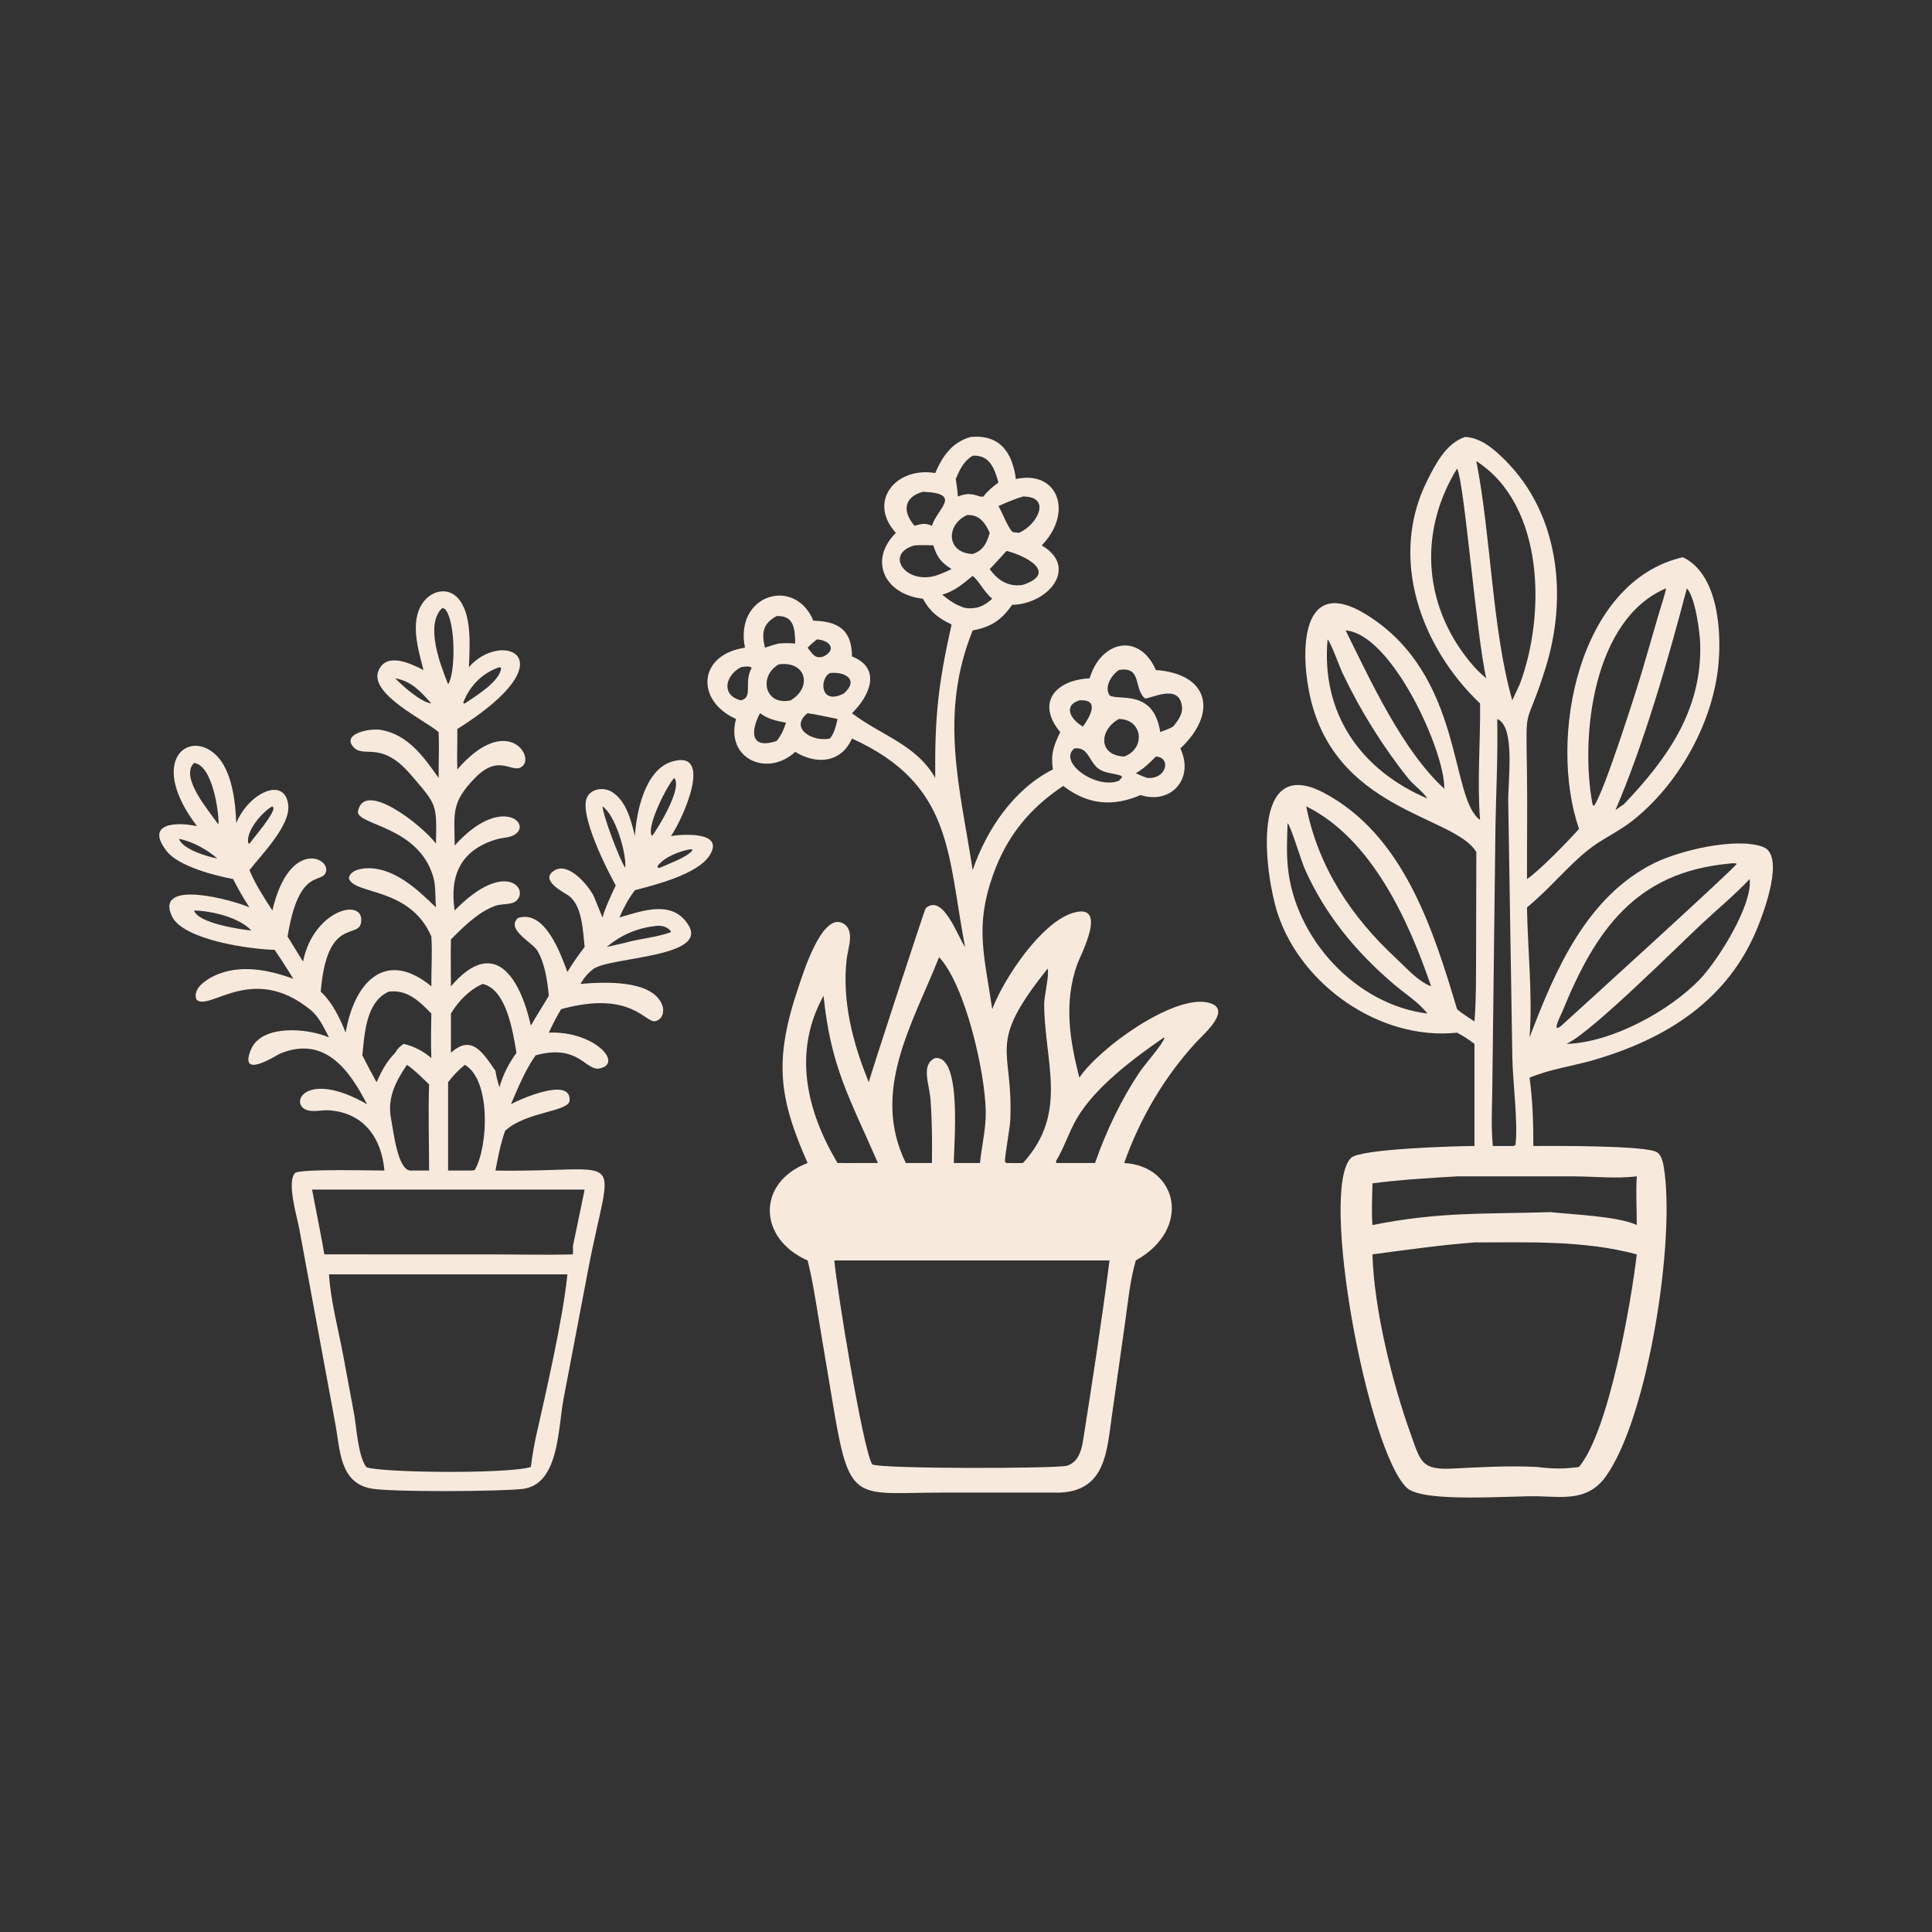
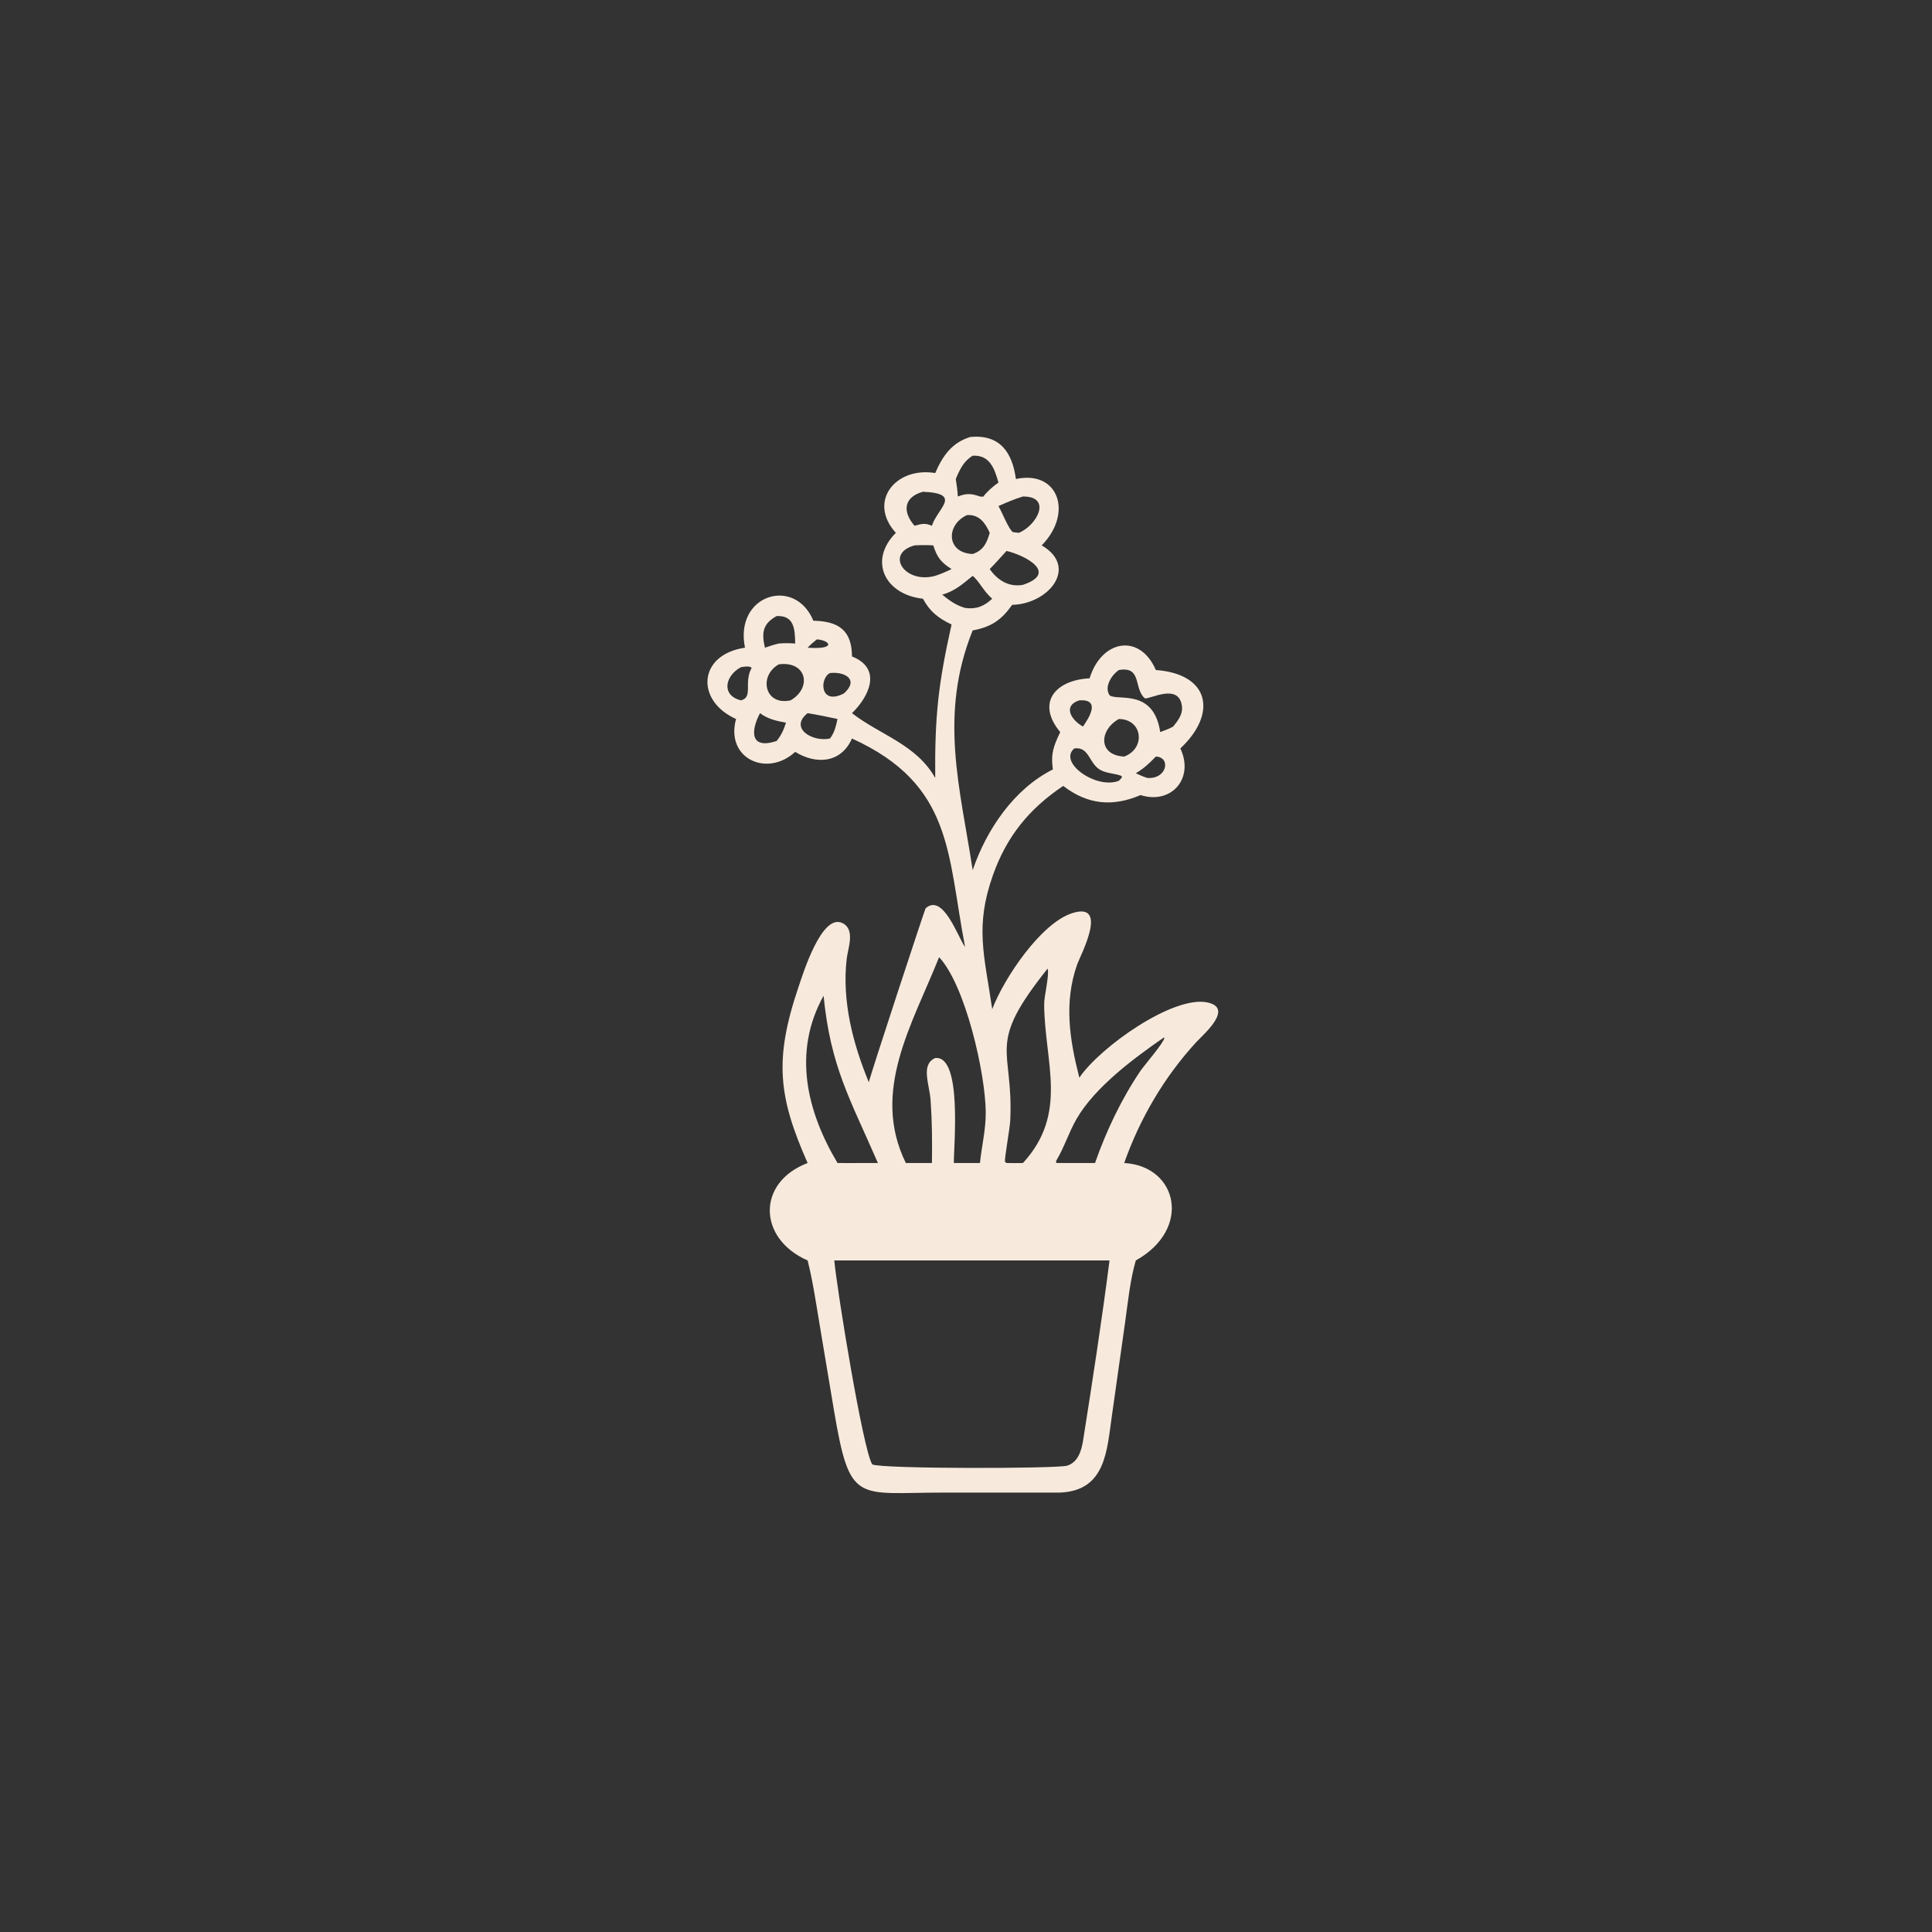
<svg xmlns="http://www.w3.org/2000/svg" width="1024" height="1024" viewBox="0 0 1024 1024">
  <rect x="0" y="0" width="1024" height="1024" fill="#333333" stroke="none" />
-   <path fill="#F7EADD" transform="scale(2 2)" d="M392.236 186.426C376.53 171.519 367.933 147.828 378.248 127.318C380.473 122.894 383.262 117.446 388.268 115.795C392.526 115.977 396.128 119.2 398.997 122.081C413.279 136.423 415.424 158.257 409.633 176.872C404.224 194.255 404.368 185.239 404.655 204.02C404.802 213.655 404.646 223.317 404.668 232.957C407.809 230.902 415.725 222.776 418.452 219.664C410.169 195.514 418.304 154.013 445.979 147.669C455.461 152.184 456.291 167.715 455.352 176.637C453.738 191.966 444.703 207.945 432.689 217.453C428.848 220.493 424.249 222.449 420.511 225.53C414.917 230.141 410.301 235.888 404.668 240.468C404.851 251.843 406.192 263.578 405.353 274.929C412.063 257.229 420.437 237.642 438.368 228.739C445.096 225.399 460.05 221.796 467.211 224.437C473.116 226.614 467.436 241.675 465.862 245.589C458.023 265.081 441.6 275.313 422.275 280.934C416.687 282.56 410.71 283.327 405.353 285.594C406.184 291.891 406.362 297.385 406.349 303.7C410.886 303.69 436.143 303.491 439.109 305.351C440.274 306.082 440.69 307.894 440.901 309.15C444.127 328.357 436.757 375.636 425.582 391.236C420.99 397.656 414.828 396.765 407.967 396.534C400.865 396.296 377.242 398.382 372.845 394.301C362.528 384.725 349.487 315.388 358.035 306.853C360.459 304.432 385.948 303.72 390.752 303.7L390.752 276.636C389.268 275.496 387.774 274.562 386.134 273.663C365.772 275.85 344.692 261.06 338.519 241.869C335.224 231.623 331.008 199.508 350.981 210.177C371.972 221.39 379.824 246.321 386.134 267.439C387.516 268.666 389.218 269.661 390.752 270.698C391.223 264.743 391.147 258.968 391.179 253.005L391.243 225.832C385.539 215.966 352.87 215.078 346.836 182.877C344.579 170.833 345.455 152.537 362.148 162.903C388.087 179.011 384.078 211.557 392.236 217.286C391.425 207.146 392.353 196.627 392.236 186.426ZM391.243 122.206C395.193 142.41 395.378 166.568 400.767 185.598L402.755 181.315C409.612 163.162 409.396 133.843 391.243 122.206ZM386.134 124.189C375.508 141.453 377.349 161.681 390.752 176.81C391.739 177.87 392.754 178.819 393.855 179.759C391.194 167.871 388.001 127.214 386.134 124.189ZM441.507 155.915C422.201 164.065 418.663 195.212 422.041 213.205L422.411 213.579C425.082 210.131 433.972 182.007 435.333 177.326L439.488 163.028C439.72 162.245 441.687 156.054 441.507 155.915ZM447.038 155.915C442.036 174.909 435.876 196.534 428.106 214.697C428.81 214.208 429.531 213.612 430.28 213.205C441.699 201.24 451.046 188.341 450.573 170.707C450.485 167.421 449.261 158.32 447.038 155.915ZM356.609 167.069C363.315 180.602 371.699 198.917 382.752 209.028C383.01 199.315 368.928 168.03 356.609 167.069ZM351.822 169.44C350.066 189.056 360.567 204.07 378.289 211.628C376.884 209.548 374.744 208.211 373.191 206.274C366.475 197.893 360.503 188.282 355.878 178.568C354.796 176.295 353.057 171.044 351.822 169.44ZM396.775 190.539C396.987 200.05 396.488 209.429 396.315 218.911L395.46 289.675C395.367 294.359 395.164 299.028 395.616 303.7L400.172 303.7C400.791 303.688 401.15 303.822 401.622 303.385C402.33 297.82 400.922 286.7 400.792 280.625L399.696 212.373C399.631 206.695 401.64 192.476 396.775 190.539ZM346.164 213.697C349.349 229.8 358.09 242.956 369.979 253.978C372.719 256.518 375.681 260.001 379.256 261.382C373.323 243.982 363.482 222.219 346.164 213.697ZM341.219 218.139C341.1 221.963 340.914 225.789 341.272 229.606C343.06 248.634 359.298 266.281 378.289 268.597C375.862 265.531 372.454 263.437 369.503 260.929C359.335 252.288 351.073 242.322 345.693 230.064C344.803 228.038 342.079 218.909 341.219 218.139ZM458.409 228.853C433.34 231.101 422.782 246.676 414.082 267.966C413.656 269.008 410.938 274.196 413.787 271.802C417.748 268.233 459.947 229.867 460.232 228.936C459.641 228.635 459.042 228.782 458.409 228.853ZM463.683 232.957C459.676 237.209 455.065 241.003 450.796 245.001C444.56 250.841 422.465 272.842 415.67 276.353C415.331 276.528 415.445 276.426 415.268 276.636C427.202 276.274 442.613 267.824 450.614 259.391C455.073 254.69 464.478 240.068 463.683 232.957ZM386.134 311.748C378.623 312.19 371.176 312.63 363.711 313.595C363.668 317.262 363.43 320.991 363.711 324.648C381.697 321.063 393.513 321.777 410.938 321.228C416.762 321.871 428.749 322.304 433.763 324.648C433.764 320.369 433.496 316.014 433.763 311.748C428.257 312.4 422.787 311.782 417.265 311.75L386.134 311.748ZM390.752 329.256C381.614 329.96 372.773 331.213 363.711 332.422C364.129 346.992 368.997 366.527 373.812 379.928C376.491 387.386 376.604 389.618 385.082 389.182C392.385 388.806 399.948 388.377 407.263 388.756C411.148 389.26 414.571 389.338 418.452 388.756C426.426 379.212 432.291 344.955 433.763 332.422C419.821 328.672 405.058 329.241 390.752 329.256Z" />
-   <path fill="#F7EADD" transform="scale(2 2)" d="M247.841 125.362C249.807 120.861 252.185 117.316 257.17 115.795C264.903 115.092 268.257 119.759 269.225 126.948C280.446 124.495 284.49 135.937 276.064 144.53C285.933 150.306 277.883 160.077 268.239 160.287C265.364 164.34 262.69 166.154 257.771 167.069C248.726 189.485 254.457 208.876 257.771 230.592C261.406 219.908 268.694 209.08 279.02 203.914C278.429 199.671 279.211 197.751 280.967 194.009C274.489 186.209 279.72 180.207 288.762 179.759C291.813 169.672 301.985 167.603 306.311 177.562C320.535 178.591 322.715 189.052 312.806 198.344C316.561 206.307 310.397 213.279 302.254 210.703C294.917 213.842 288.297 213.308 281.764 208.275C272.752 214.313 266.826 221.597 263.172 231.828C258.276 245.541 260.87 253.185 262.948 267.439C266.136 259.096 275.9 244.638 284.131 241.999C294.048 238.819 286.249 253.33 285.469 255.547C281.925 265.614 283.417 275.383 286.034 285.594C291.571 277.453 310.893 263.777 319.925 265.648C327.159 267.146 318.884 274.142 316.975 276.225C308.501 285.474 302.103 296.383 297.925 308.21C312.098 309.019 315.976 325.684 300.996 334.035C299.468 339.323 298.93 345.007 298.163 350.453L294.694 374.976C293.334 384.263 293.139 395.019 280.967 395.547L249.794 395.554C226.973 395.552 225.246 398.773 221.026 373.85L217.154 350.704C216.224 345.13 215.409 339.518 214.027 334.035C200.821 328.24 200.509 313.353 214.027 308.21C206.291 290.734 205.087 280.811 211.615 261.555C212.778 258.125 217.714 242.053 223.186 244.598C226.764 246.263 224.706 251.265 224.376 254.162C223.101 265.321 226.023 276.586 230.248 286.801C230.473 285.414 245.114 240.876 245.297 240.712C249.931 236.558 253.872 248.433 255.756 250.952C251.001 226.328 252.653 207.934 225.783 195.713C222.91 202.223 216.35 202.708 210.734 199.253C203.326 206.093 192.178 201.064 195.061 190.539C184.228 185.693 184.988 173.463 197.427 171.647C194.554 157.523 210.687 152.683 215.546 164.5C222.224 164.623 225.755 167.034 225.783 173.969C233.834 177.141 230.37 184.551 225.783 188.996C233.325 194.828 242.821 197.27 247.841 206.163C247.703 189.708 248.667 181.208 252.175 165.498C248.69 163.841 246.444 162.103 244.587 158.67C234.448 157.541 230.086 148.55 237.411 141.21C229.858 132.907 237.368 123.618 247.841 125.362ZM257.771 120.764C255.389 122.186 254.309 124.481 253.29 126.948C253.55 128.497 253.741 130.008 253.837 131.576C256.133 130.705 257.387 130.759 259.694 131.576L260.559 131.639C261.696 130.141 263.091 128.976 264.601 127.87C263.532 124.09 262.258 120.522 257.771 120.764ZM244.587 130.318C239.603 131.708 239.008 135.461 242.364 139.336C244.237 138.824 245.107 138.54 246.969 139.336C248.343 134.785 255.258 130.79 244.587 130.318ZM271.096 131.576C268.871 132.253 266.72 133.16 264.601 134.116C265.46 135.516 267.394 140.469 268.455 141.026L270.019 141.21C274.889 139.18 278.841 131.546 271.096 131.576ZM256.292 136.497C250.648 139.022 250.707 146.545 257.771 146.812C260.658 145.839 261.484 143.912 262.292 141.21C261.056 138.469 259.474 136.326 256.292 136.497ZM242.364 144.53C234.409 146.72 239.787 154.839 247.841 152.605C249.352 152.098 250.747 151.513 252.175 150.805C249.389 149.049 248.334 147.716 247.33 144.53C245.656 144.435 244.037 144.438 242.364 144.53ZM266.739 146C265.265 147.603 263.823 149.258 262.292 150.805C264.361 153.813 267.421 155.656 271.096 154.988C280.422 151.849 271.898 147.244 266.739 146ZM257.771 152.605C255.135 154.766 253.039 156.642 249.704 157.597C251.62 159.172 253.339 160.394 255.756 161.112C258.745 161.528 260.809 160.643 262.948 158.67C260.7 156.77 259.424 153.914 257.771 152.605ZM205.807 163.269C202.089 165.292 201.805 167.759 202.714 171.647C203.93 171.232 205.127 170.835 206.38 170.539C207.863 170.414 209.25 170.425 210.734 170.539C210.67 166.772 210.493 163.025 205.807 163.269ZM216.485 169.44C215.628 170.145 214.775 170.823 214.027 171.647C215.36 173.339 215.995 174.706 218.253 173.969C221.788 172.201 219.989 169.674 216.485 169.44ZM206.38 176.061C200.95 179.129 202.64 187.121 209.524 185.598C215.306 182.219 213.748 175.077 206.38 176.061ZM196.362 176.81C192.094 179.088 191.082 184.313 196.362 185.598C199.688 184.779 197.022 180.903 199.196 176.987C198.634 176.373 197.111 176.713 196.362 176.81ZM296.512 177.562C294.604 178.849 292.524 182.036 294.067 184.282C296.235 185.829 305.697 182.343 307.477 194.009C308.609 193.559 309.848 193.165 310.897 192.547C312.067 191.117 313.418 189.378 313.249 187.412C312.675 180.727 304.638 185.419 303.399 185.062C300.354 182.452 302.712 176.49 296.512 177.562ZM219.95 178.36C217.145 179.748 217.238 187.094 223.658 183.76C227.775 180.052 223.847 177.934 219.95 178.36ZM286.034 185.598C281.588 186.999 283.812 190.788 286.998 192.547C288.801 189.97 291.656 185.236 286.034 185.598ZM214.027 188.996C209.071 192.888 215.222 196.732 219.95 195.713C221.164 194.153 221.531 192.421 221.949 190.539C219.314 189.977 216.688 189.421 214.027 188.996ZM201.411 188.996C198.909 193.706 198.736 198.706 205.807 196.371C207.072 194.839 207.701 193.381 208.293 191.519C205.794 191.053 203.486 190.568 201.411 188.996ZM296.512 190.539C291.303 193.425 290.927 200.164 297.925 200.496C303.682 198.351 302.86 190.611 296.512 190.539ZM284.703 198.344C280.308 202.016 290.487 209.277 296.512 206.918L297.308 206.049L297.23 205.634C295.409 204.928 293.214 204.981 291.536 203.999C288.532 202.239 288.658 197.801 284.703 198.344ZM306.311 200.496C304.621 202.246 303.105 203.686 300.996 204.92C302.011 205.39 302.988 205.835 304.061 206.163C309.323 206.525 310.361 200.641 306.311 200.496ZM248.872 253.659C241.771 271.48 230.736 289.208 240.051 308.21L246.969 308.21C247.055 302.67 247.009 297.158 246.623 291.627C246.321 287.303 243.911 282.131 247.841 280.39C255.057 279.626 252.739 303.552 252.78 308.21L259.694 308.21C260.175 303.644 261.292 299.226 261.234 294.605C261.105 284.353 255.882 261.186 248.872 253.659ZM277.634 256.687C261.129 277.334 268.605 277.304 267.731 296.832C267.632 299.037 266.193 306.863 266.323 307.888L266.739 308.21C268.188 308.22 269.649 308.266 271.096 308.21C283.202 295.002 276.846 281.596 276.714 266.24C276.693 263.812 278.13 258.592 277.634 256.687ZM218.253 263.884C209.967 278.839 213.813 294.565 221.949 308.21C224.266 308.216 226.584 308.243 228.9 308.21L232.657 308.21C225.172 290.999 220.153 282.777 218.253 263.884ZM308.462 274.929C300.524 280.423 290.191 288.078 285.317 296.496C283.238 300.087 282.046 304.072 279.874 307.673L279.884 308.099L280.055 308.21L290.191 308.21C293.182 299.685 297.14 291.34 302.205 283.836C303.245 282.296 308.404 276.378 308.566 275.07L308.462 274.929ZM221.098 334.035C221.784 341.719 228.726 384.442 231.162 388.084C233.519 389.305 280.182 389.234 282.807 388.414C285.661 387.522 286.544 384.563 286.998 381.943C289.473 366.282 292.028 349.728 294.035 334.035L221.098 334.035Z" />
-   <path fill="#F7EADD" transform="scale(2 2)" d="M61.779 232.957C56.887 232.047 47.312 229.561 44.221 225.614C38.333 218.098 46.663 217.75 52.208 218.937L52.208 218.937L52.208 218.937C39.009 201.634 49.989 193.073 57.269 200.113C61.485 204.191 62.44 212.598 62.601 218.139C65.937 210.046 75.451 205.645 76.384 213.29C77.045 218.7 69.329 226.469 66.106 230.592C67.662 234.357 69.977 237.878 72.179 241.294C76.565 222.451 87.485 227.158 86.389 231.02C85.414 234.455 79.242 229.483 76.21 248.182L80.3 254.827C83.192 240.737 96.934 237.717 95.658 244.61C94.878 248.829 86.61 243.039 84.999 262.794C88.072 265.627 90.086 269.833 91.601 273.663C93.887 260.246 102.17 251.399 114.313 261.382C114.267 256.972 114.608 252.593 114.313 248.182C108.611 234.897 93.599 237.19 92.441 232.705C92.844 230.623 95.61 230.13 97.391 230.092C104.559 229.938 110.785 235.851 115.531 240.468C115.301 237.96 115.533 234.884 114.852 232.502C111.042 219.172 95.485 218.835 94.824 215.281C96.172 206.155 112.173 218.999 115.531 223.567C115.779 212.878 115.731 213.305 108.83 205.261C100.685 195.767 96.236 201.421 93.416 197.675C90.92 194.359 98.07 192.93 100.938 193.431C108.174 194.694 112.271 200.575 116.245 206.163C116.218 202.109 116.417 198.063 116.245 194.009C112.688 190.905 97.694 183.887 100.308 177.728C102.441 172.704 108.85 175.852 112.236 177.562C110.763 171.927 108.229 163.705 112.8 158.836C115.101 156.384 118.807 155.819 121.241 158.391C125.226 162.601 124.454 171.483 124.261 176.81C132.973 166.726 151.308 174.295 121.187 193.201C121.242 196.774 121.071 200.336 121.187 203.914C133.916 189.222 141.547 199.978 138.583 202.928C135.943 205.557 132.61 199.344 125.992 206.059C119.439 212.708 120.438 215.449 120.493 224.082C132.647 210.478 141.383 218.386 136.224 221.292C134.94 222.016 133.094 221.992 131.673 222.408C122.026 225.235 119.088 232.098 120.493 241.294C133.928 227.47 140.616 235.785 136.634 238.883C135.504 239.762 132.784 239.515 131.363 240.014C126.809 241.613 122.833 245.61 119.5 248.962C119.396 253.092 119.498 257.249 119.5 261.382C131.023 247.93 137.838 259.123 140.683 271.802C142.183 269.114 143.915 266.559 145.443 263.884C145.079 260.058 144.408 255.246 142.387 251.907C141.047 249.695 134.029 246.333 137.241 243.287C144.507 240.88 148.654 253.072 150.37 257.576C151.752 255.256 153.299 253.098 154.933 250.952C154.499 246.926 154.333 240.012 150.735 237.39C149.533 236.515 142.6 233.179 147.052 230.607C150.81 228.437 156.038 234.796 157.38 237.561L159.664 243.136C160.529 240.192 161.9 237.428 163.176 234.645C160.97 230.706 153.333 215.716 155.593 211.251C156.777 208.911 160.078 208.573 162.134 209.849C165.994 212.244 167.25 217.45 168.257 221.56C168.633 215.253 170.899 204 178.069 201.834C189.309 198.438 180.929 217.152 177.805 221.56C180.817 221.07 192.089 220.242 188.083 226.642C184.937 231.669 173.741 234.483 168.257 235.906C166.503 238.211 165.326 240.487 164.16 243.136C170.311 241.357 178.352 238.305 182.512 245.28C187.422 253.511 163.08 253.611 157.706 256.508L157.38 256.687C155.769 257.905 154.844 259.055 153.803 260.753C159.429 260.279 172.701 259.413 175.468 266.266C176.147 267.948 175.627 270.177 173.664 270.619C171.019 271.214 167.3 262.325 148.702 267.439C147.48 269.473 146.441 271.512 145.443 273.663C157.219 273.15 165.35 281.729 158.974 283.137C155.176 283.976 153.394 276.489 141.945 279.679C139.213 283.53 137.268 288.307 135.398 292.63C137.566 291.417 151.424 285.18 150.943 291.68C150.726 294.602 139.598 294.592 134.122 299.449L133.854 299.69C132.685 303.047 131.936 306.714 131.305 310.209C166.884 310.809 162.167 303.313 155.8 336.83L149.315 370.881C147.855 378.71 148.149 393.491 138.465 394.585C132.474 395.262 103.991 395.471 98.417 394.481C90.012 392.988 90.158 384.317 88.913 377.573L79.286 325.518C78.799 322.782 75.876 313.128 78.213 310.856C79.392 309.71 98.862 310.202 101.877 310.209C101.132 301.759 96.585 294.931 87.249 294.248C85.463 294.117 82.935 294.769 81.272 294.158C76.523 292.412 81.174 283.41 97.264 292.63C92.8 284.004 86.248 274.236 74.231 279.217C73.255 279.621 63.094 286.339 66.522 278.112C69.323 271.392 81.624 272.471 87.188 274.929C85.87 272.429 84.616 269.544 82.396 267.716C66.918 254.976 55.452 268.185 52.081 264.911C50.917 262.004 54.638 259.616 56.816 258.59C63.474 255.456 71.115 256.966 77.722 259.389C76.142 256.775 74.494 254.232 72.77 251.71C66.762 251.63 48.503 249.162 45.552 242.801C40.891 232.756 61.91 238.57 66.106 240.468C64.504 238.026 63.094 235.564 61.779 232.957ZM117.224 161.112C112.475 165.515 116.805 176.457 118.749 181.315C120.713 178.698 120.856 164.716 117.939 161.408L117.224 161.112ZM132.348 176.81C127.833 178.321 124.392 181.813 122.749 186.274C123.071 186.46 122.919 186.438 123.184 186.426C125.941 184.535 132.539 180.617 132.813 177.002L132.348 176.81ZM104.742 179.759C106.785 181.866 111.448 186.036 114.313 186.426C111.478 183.304 109.153 180.53 104.742 179.759ZM51.438 202.192C47.522 205.948 55.456 214.945 57.605 218.139L57.925 218.405C57.985 214.696 56.222 202.804 51.438 202.192ZM178.685 206.163C176.853 207.992 171.001 219.478 172.819 221.56C174.527 219.21 180.94 208.817 178.685 206.163ZM72.179 213.697C69.702 214.946 64.945 220.368 65.826 223.527L66.106 223.567C67.559 221.622 72.338 216.138 72.5 214.159L72.179 213.697ZM159.664 213.697C159.812 216.201 164.244 227.917 165.695 229.988C166.068 226.129 163.077 215.949 159.664 213.697ZM47.408 222.314C48.502 225.131 54.925 227 57.605 227.526C55.045 225.226 50.831 222.887 47.408 222.314ZM182.944 225.065C179.942 225.605 176.261 227.029 174.283 229.444L174.239 229.872L174.832 229.988C177.409 228.789 181.42 227.503 183.419 225.49L183.482 225.141L182.944 225.065ZM51.438 241.294C52.446 244.655 63.633 246.3 66.606 246.603C63.468 243.133 56.042 241.376 51.438 241.294ZM174.058 245.341C168.951 245.917 164.74 247.635 160.811 250.952L165.695 249.839C169.615 248.735 173.875 248.436 177.678 247.083L177.818 246.793C176.729 245.582 175.61 245.288 174.058 245.341ZM127.912 260.753C124.375 262.3 121.481 265.313 119.5 268.597L119.5 278.993C125.017 274.005 127.942 278.951 131.305 283.785C131.496 285.288 131.927 286.706 132.348 288.157C133.296 284.78 134.838 281.847 136.87 278.993C135.948 273.711 134.323 262.216 127.912 260.753ZM103.019 262.794C96.961 265.514 96.62 273.961 96.025 279.679C97.231 282.082 98.498 284.443 99.787 286.801C101.162 283.777 102.393 281.392 104.742 278.993C105.342 277.902 105.956 277.304 107.001 276.636C109.873 277.353 112.04 278.506 114.313 280.39C114.152 276.458 114.242 272.53 114.313 268.597C111.082 265.291 107.937 262.182 103.019 262.794ZM107.842 282.187C104.793 286.686 102.602 291.019 103.629 296.449C104.297 299.974 105.422 310.388 108.937 310.209L113.721 310.209C113.713 302.626 113.455 294.963 113.721 287.387C111.839 285.591 109.992 283.662 107.842 282.187ZM123.184 282.187C121.517 283.56 120.036 285.063 118.749 286.801L118.749 310.209L125.063 310.209L125.813 310.066C129.423 303.824 130.128 286.196 123.184 282.187ZM82.697 315.258C83.783 320.975 84.966 326.688 85.954 332.422L129.811 332.43C137.128 332.431 144.499 332.628 151.811 332.422C151.82 331.794 151.927 330.949 151.811 330.344L154.933 315.258L82.697 315.258ZM87.188 337.719C87.631 344.854 89.676 352.296 90.98 359.342L93.897 375.033C94.507 378.503 94.907 385.992 97.103 388.823C100.692 390.288 134.723 390.681 140.683 388.756C140.988 386.192 141.43 383.7 141.945 381.172C144.682 368.93 149.101 350.008 150.37 337.719L87.188 337.719Z" />
+   <path fill="#F7EADD" transform="scale(2 2)" d="M247.841 125.362C249.807 120.861 252.185 117.316 257.17 115.795C264.903 115.092 268.257 119.759 269.225 126.948C280.446 124.495 284.49 135.937 276.064 144.53C285.933 150.306 277.883 160.077 268.239 160.287C265.364 164.34 262.69 166.154 257.771 167.069C248.726 189.485 254.457 208.876 257.771 230.592C261.406 219.908 268.694 209.08 279.02 203.914C278.429 199.671 279.211 197.751 280.967 194.009C274.489 186.209 279.72 180.207 288.762 179.759C291.813 169.672 301.985 167.603 306.311 177.562C320.535 178.591 322.715 189.052 312.806 198.344C316.561 206.307 310.397 213.279 302.254 210.703C294.917 213.842 288.297 213.308 281.764 208.275C272.752 214.313 266.826 221.597 263.172 231.828C258.276 245.541 260.87 253.185 262.948 267.439C266.136 259.096 275.9 244.638 284.131 241.999C294.048 238.819 286.249 253.33 285.469 255.547C281.925 265.614 283.417 275.383 286.034 285.594C291.571 277.453 310.893 263.777 319.925 265.648C327.159 267.146 318.884 274.142 316.975 276.225C308.501 285.474 302.103 296.383 297.925 308.21C312.098 309.019 315.976 325.684 300.996 334.035C299.468 339.323 298.93 345.007 298.163 350.453L294.694 374.976C293.334 384.263 293.139 395.019 280.967 395.547L249.794 395.554C226.973 395.552 225.246 398.773 221.026 373.85L217.154 350.704C216.224 345.13 215.409 339.518 214.027 334.035C200.821 328.24 200.509 313.353 214.027 308.21C206.291 290.734 205.087 280.811 211.615 261.555C212.778 258.125 217.714 242.053 223.186 244.598C226.764 246.263 224.706 251.265 224.376 254.162C223.101 265.321 226.023 276.586 230.248 286.801C230.473 285.414 245.114 240.876 245.297 240.712C249.931 236.558 253.872 248.433 255.756 250.952C251.001 226.328 252.653 207.934 225.783 195.713C222.91 202.223 216.35 202.708 210.734 199.253C203.326 206.093 192.178 201.064 195.061 190.539C184.228 185.693 184.988 173.463 197.427 171.647C194.554 157.523 210.687 152.683 215.546 164.5C222.224 164.623 225.755 167.034 225.783 173.969C233.834 177.141 230.37 184.551 225.783 188.996C233.325 194.828 242.821 197.27 247.841 206.163C247.703 189.708 248.667 181.208 252.175 165.498C248.69 163.841 246.444 162.103 244.587 158.67C234.448 157.541 230.086 148.55 237.411 141.21C229.858 132.907 237.368 123.618 247.841 125.362ZM257.771 120.764C255.389 122.186 254.309 124.481 253.29 126.948C253.55 128.497 253.741 130.008 253.837 131.576C256.133 130.705 257.387 130.759 259.694 131.576L260.559 131.639C261.696 130.141 263.091 128.976 264.601 127.87C263.532 124.09 262.258 120.522 257.771 120.764ZM244.587 130.318C239.603 131.708 239.008 135.461 242.364 139.336C244.237 138.824 245.107 138.54 246.969 139.336C248.343 134.785 255.258 130.79 244.587 130.318ZM271.096 131.576C268.871 132.253 266.72 133.16 264.601 134.116C265.46 135.516 267.394 140.469 268.455 141.026L270.019 141.21C274.889 139.18 278.841 131.546 271.096 131.576ZM256.292 136.497C250.648 139.022 250.707 146.545 257.771 146.812C260.658 145.839 261.484 143.912 262.292 141.21C261.056 138.469 259.474 136.326 256.292 136.497ZM242.364 144.53C234.409 146.72 239.787 154.839 247.841 152.605C249.352 152.098 250.747 151.513 252.175 150.805C249.389 149.049 248.334 147.716 247.33 144.53C245.656 144.435 244.037 144.438 242.364 144.53ZM266.739 146C265.265 147.603 263.823 149.258 262.292 150.805C264.361 153.813 267.421 155.656 271.096 154.988C280.422 151.849 271.898 147.244 266.739 146ZM257.771 152.605C255.135 154.766 253.039 156.642 249.704 157.597C251.62 159.172 253.339 160.394 255.756 161.112C258.745 161.528 260.809 160.643 262.948 158.67C260.7 156.77 259.424 153.914 257.771 152.605ZM205.807 163.269C202.089 165.292 201.805 167.759 202.714 171.647C203.93 171.232 205.127 170.835 206.38 170.539C207.863 170.414 209.25 170.425 210.734 170.539C210.67 166.772 210.493 163.025 205.807 163.269ZM216.485 169.44C215.628 170.145 214.775 170.823 214.027 171.647C221.788 172.201 219.989 169.674 216.485 169.44ZM206.38 176.061C200.95 179.129 202.64 187.121 209.524 185.598C215.306 182.219 213.748 175.077 206.38 176.061ZM196.362 176.81C192.094 179.088 191.082 184.313 196.362 185.598C199.688 184.779 197.022 180.903 199.196 176.987C198.634 176.373 197.111 176.713 196.362 176.81ZM296.512 177.562C294.604 178.849 292.524 182.036 294.067 184.282C296.235 185.829 305.697 182.343 307.477 194.009C308.609 193.559 309.848 193.165 310.897 192.547C312.067 191.117 313.418 189.378 313.249 187.412C312.675 180.727 304.638 185.419 303.399 185.062C300.354 182.452 302.712 176.49 296.512 177.562ZM219.95 178.36C217.145 179.748 217.238 187.094 223.658 183.76C227.775 180.052 223.847 177.934 219.95 178.36ZM286.034 185.598C281.588 186.999 283.812 190.788 286.998 192.547C288.801 189.97 291.656 185.236 286.034 185.598ZM214.027 188.996C209.071 192.888 215.222 196.732 219.95 195.713C221.164 194.153 221.531 192.421 221.949 190.539C219.314 189.977 216.688 189.421 214.027 188.996ZM201.411 188.996C198.909 193.706 198.736 198.706 205.807 196.371C207.072 194.839 207.701 193.381 208.293 191.519C205.794 191.053 203.486 190.568 201.411 188.996ZM296.512 190.539C291.303 193.425 290.927 200.164 297.925 200.496C303.682 198.351 302.86 190.611 296.512 190.539ZM284.703 198.344C280.308 202.016 290.487 209.277 296.512 206.918L297.308 206.049L297.23 205.634C295.409 204.928 293.214 204.981 291.536 203.999C288.532 202.239 288.658 197.801 284.703 198.344ZM306.311 200.496C304.621 202.246 303.105 203.686 300.996 204.92C302.011 205.39 302.988 205.835 304.061 206.163C309.323 206.525 310.361 200.641 306.311 200.496ZM248.872 253.659C241.771 271.48 230.736 289.208 240.051 308.21L246.969 308.21C247.055 302.67 247.009 297.158 246.623 291.627C246.321 287.303 243.911 282.131 247.841 280.39C255.057 279.626 252.739 303.552 252.78 308.21L259.694 308.21C260.175 303.644 261.292 299.226 261.234 294.605C261.105 284.353 255.882 261.186 248.872 253.659ZM277.634 256.687C261.129 277.334 268.605 277.304 267.731 296.832C267.632 299.037 266.193 306.863 266.323 307.888L266.739 308.21C268.188 308.22 269.649 308.266 271.096 308.21C283.202 295.002 276.846 281.596 276.714 266.24C276.693 263.812 278.13 258.592 277.634 256.687ZM218.253 263.884C209.967 278.839 213.813 294.565 221.949 308.21C224.266 308.216 226.584 308.243 228.9 308.21L232.657 308.21C225.172 290.999 220.153 282.777 218.253 263.884ZM308.462 274.929C300.524 280.423 290.191 288.078 285.317 296.496C283.238 300.087 282.046 304.072 279.874 307.673L279.884 308.099L280.055 308.21L290.191 308.21C293.182 299.685 297.14 291.34 302.205 283.836C303.245 282.296 308.404 276.378 308.566 275.07L308.462 274.929ZM221.098 334.035C221.784 341.719 228.726 384.442 231.162 388.084C233.519 389.305 280.182 389.234 282.807 388.414C285.661 387.522 286.544 384.563 286.998 381.943C289.473 366.282 292.028 349.728 294.035 334.035L221.098 334.035Z" />
</svg>